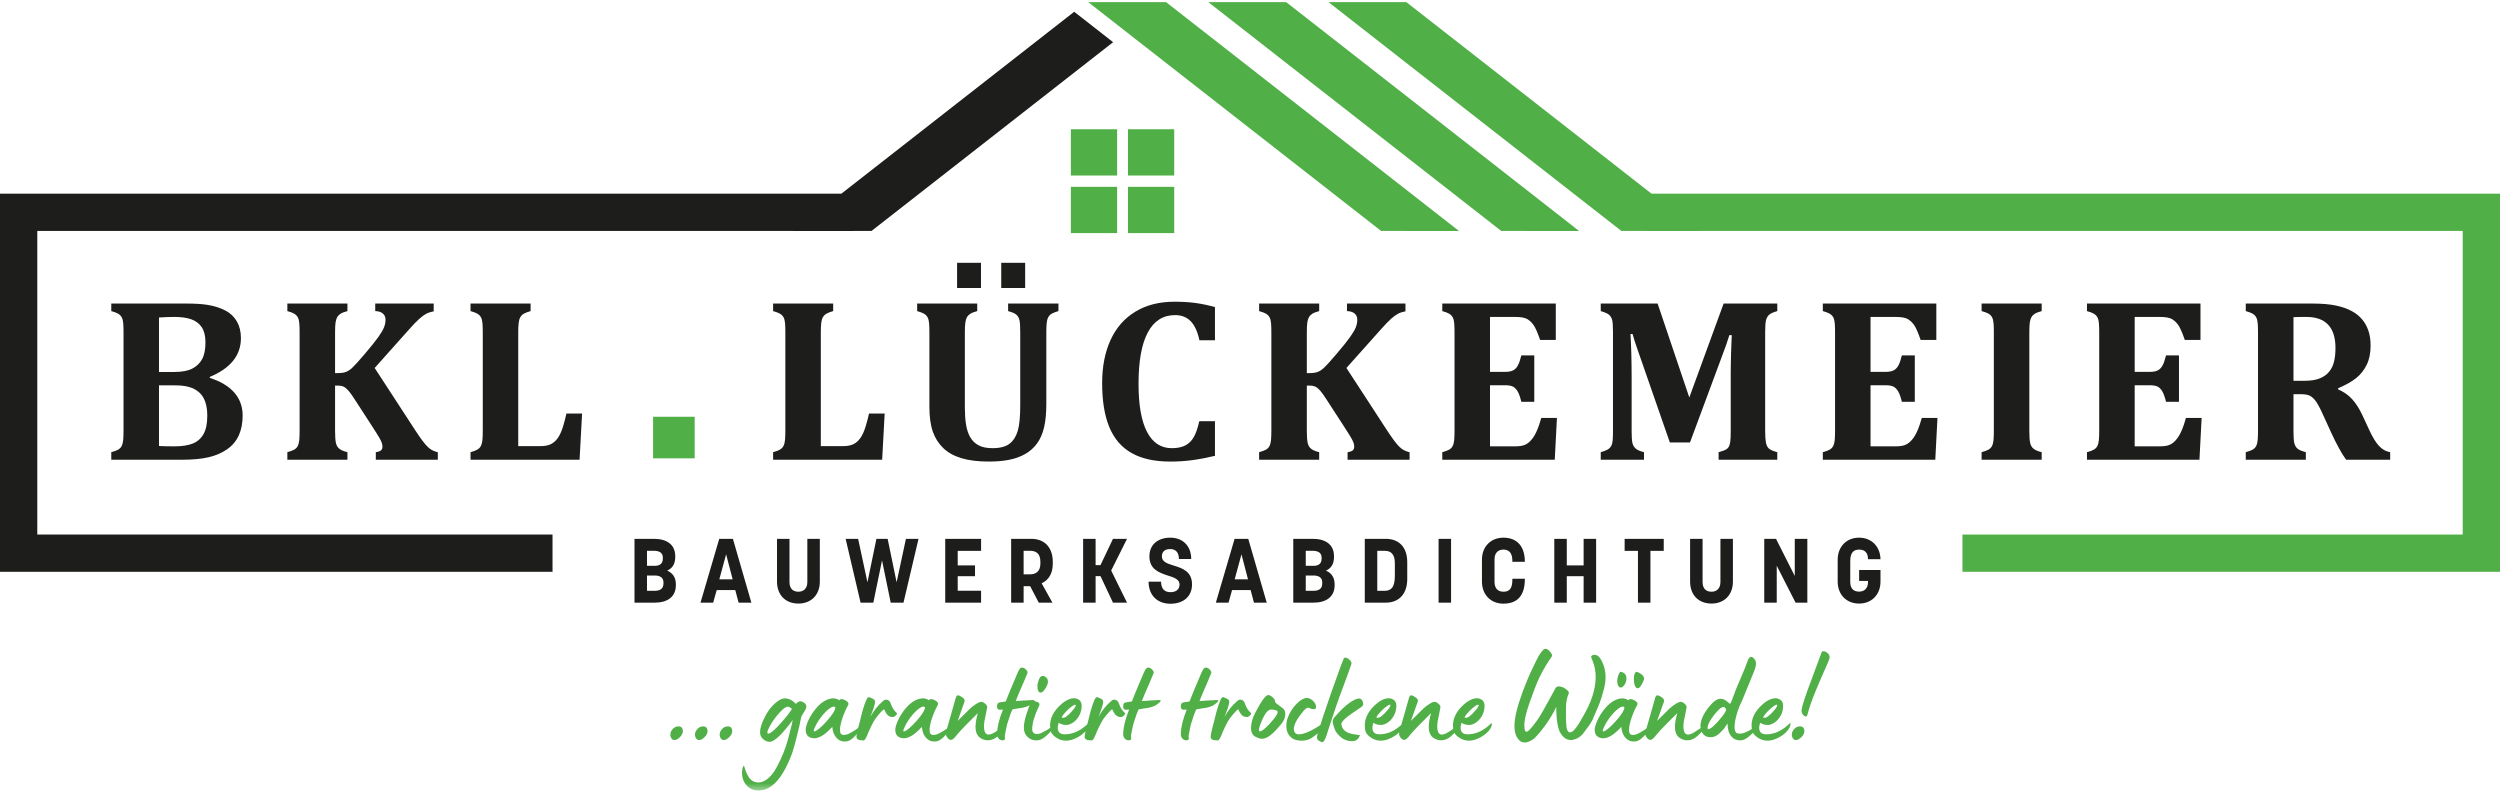
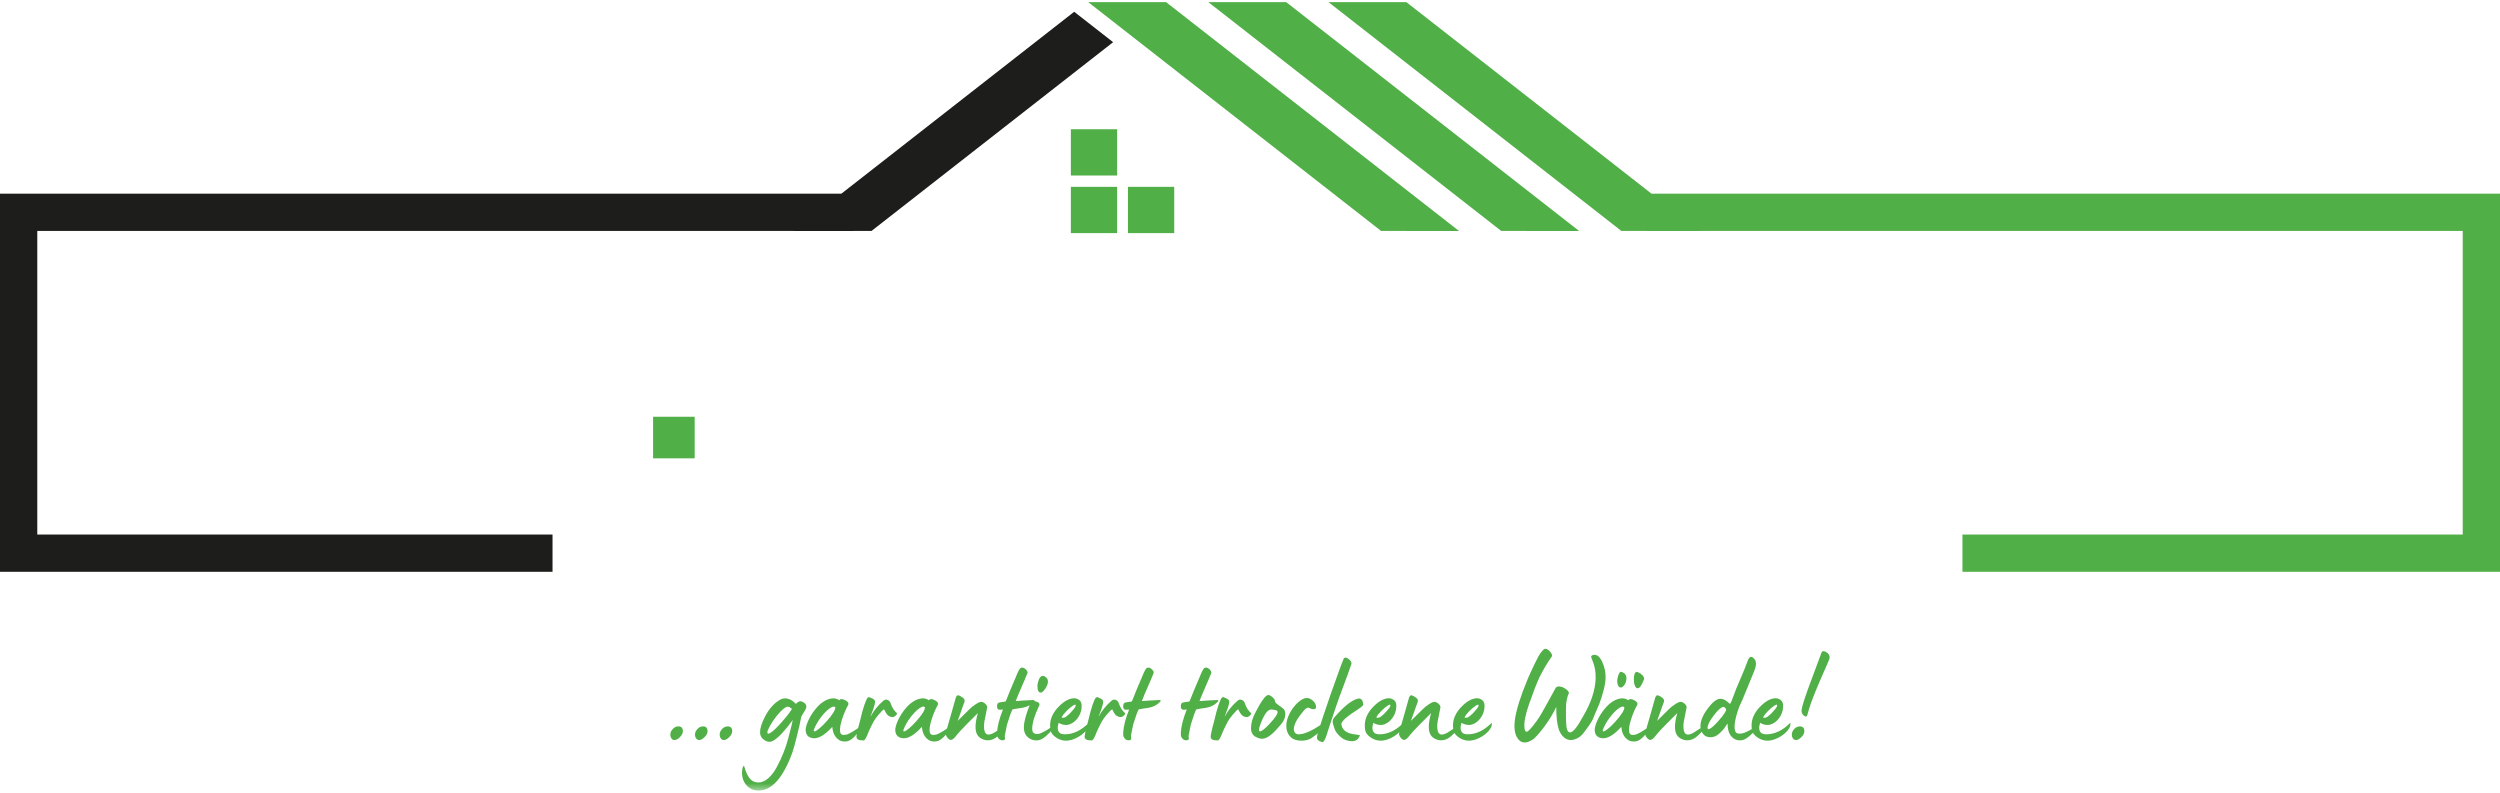
<svg xmlns="http://www.w3.org/2000/svg" width="375" height="119" viewBox="0 0 375 119" fill="none">
  <mask id="mask0_179_971" style="mask-type:luminance" maskUnits="userSpaceOnUse" x="0" y="0" width="375" height="119">
    <path d="M374.999 0.321H0V118.581H374.999V0.321Z" fill="white" />
  </mask>
  <g mask="url(#mask0_179_971)">
    <path d="M270.212 110.566C270.506 110.273 270.652 109.978 270.652 109.684C270.652 109.199 270.429 108.956 269.981 108.956C269.662 108.956 269.381 109.087 269.138 109.348C268.895 109.611 268.774 109.883 268.774 110.164C268.774 110.406 268.832 110.608 268.946 110.768C269.062 110.927 269.215 111.007 269.406 111.007C269.649 111.007 269.918 110.86 270.212 110.566ZM272.378 103.568C273.069 101.932 273.554 100.807 273.836 100.194C274.245 99.299 274.449 98.774 274.449 98.621C274.449 98.353 274.34 98.129 274.123 97.951C273.906 97.772 273.701 97.682 273.51 97.682C273.369 97.682 273.28 97.739 273.241 97.854C273.125 98.2 272.634 99.522 271.765 101.823C270.806 104.367 270.294 105.932 270.231 106.52C270.205 106.878 270.339 107.166 270.633 107.384C270.863 107.55 271.017 107.512 271.094 107.268C271.349 106.259 271.777 105.025 272.378 103.568ZM265.179 106.674C265.517 106.329 265.83 106.064 266.118 105.878C266.406 105.693 266.555 105.651 266.569 105.753C266.632 105.869 266.492 106.125 266.147 106.52C265.827 106.904 265.578 107.159 265.399 107.287C265.028 107.645 264.715 107.754 264.46 107.614C264.6 107.333 264.84 107.019 265.179 106.674ZM266.703 110.682C267.266 110.4 267.719 110.061 268.065 109.665L268.141 109.569C268.46 109.173 268.602 108.821 268.563 108.514C268.537 108.463 268.518 108.444 268.505 108.458C267.38 109.582 266.192 110.145 264.939 110.145C264.556 110.145 264.287 110.061 264.133 109.895C263.84 109.588 263.801 109.097 264.019 108.419C264.351 108.636 264.728 108.744 265.15 108.744C265.277 108.744 265.361 108.739 265.399 108.725C265.846 108.623 266.239 108.4 266.578 108.054C266.917 107.71 267.163 107.306 267.317 106.847C267.419 106.539 267.47 106.239 267.47 105.946C267.47 105.779 267.463 105.671 267.451 105.619C267.399 105.3 267.24 105.063 266.971 104.91C266.78 104.795 266.575 104.737 266.357 104.737C265.616 104.737 264.824 105.172 263.98 106.041C263.15 106.91 262.734 107.837 262.734 108.821C262.734 109.205 262.778 109.518 262.868 109.761C262.957 110.004 263.143 110.24 263.424 110.47C263.936 110.892 264.505 111.103 265.13 111.103C265.616 111.103 266.141 110.962 266.703 110.682ZM256.138 109.167C256.138 108.732 256.458 108.1 257.098 107.268C257.723 106.45 258.209 106.041 258.555 106.041C258.618 106.041 258.695 106.092 258.785 106.195C258.874 106.297 258.919 106.38 258.919 106.444C258.919 106.699 258.541 107.256 257.788 108.112C257.046 108.956 256.535 109.378 256.254 109.378C256.177 109.378 256.138 109.307 256.138 109.167ZM262.85 110.01C263.361 109.486 263.622 109.122 263.635 108.917C263.635 108.867 263.591 108.86 263.501 108.898C263.489 108.898 263.405 108.949 263.252 109.051C263.099 109.153 262.894 109.281 262.638 109.435C262.383 109.588 262.146 109.71 261.929 109.799C261.584 109.966 261.258 110.048 260.951 110.048C260.772 110.048 260.638 110.023 260.549 109.972C260.305 109.883 260.184 109.557 260.184 108.994C260.184 108.458 260.331 107.71 260.625 106.75C260.791 106.214 261.04 105.613 261.373 104.949L263.156 100.596C263.45 99.855 263.475 99.305 263.233 98.948C263.028 98.666 262.843 98.525 262.677 98.525C262.459 98.525 262.274 98.755 262.12 99.216C261.89 99.868 261.514 100.794 260.99 101.995C260.798 102.418 260.619 102.839 260.453 103.261L259.763 105.082C259.622 105.415 259.538 105.581 259.513 105.581C259.487 105.581 259.366 105.485 259.149 105.293C258.79 104.974 258.433 104.814 258.076 104.814C257.577 104.814 257.021 105.198 256.407 105.965C255.513 107.051 255.065 108.042 255.065 108.937C255.065 109.218 255.122 109.48 255.238 109.723C255.506 110.298 255.947 110.585 256.561 110.585C257.033 110.585 257.455 110.419 257.826 110.087C258.184 109.767 258.446 109.499 258.612 109.281C258.932 108.821 259.104 108.565 259.129 108.514C259.129 109.371 259.322 110.02 259.705 110.461C260.089 110.901 260.58 111.096 261.181 111.045C261.68 110.994 262.236 110.649 262.85 110.01ZM253.57 110.987C254.03 110.885 254.516 110.559 255.027 110.01L255.142 109.876C255.436 109.518 255.583 109.237 255.583 109.032C255.583 108.969 255.564 108.949 255.525 108.975L254.816 109.397L254.049 109.895C253.716 110.087 253.429 110.183 253.186 110.183C252.738 110.183 252.515 109.767 252.515 108.937C252.515 108.502 252.598 107.946 252.764 107.268C252.918 106.539 252.995 106.143 252.995 106.08C252.995 105.901 252.889 105.722 252.678 105.543C252.468 105.364 252.278 105.274 252.112 105.274C251.908 105.274 251.627 105.395 251.269 105.639C250.924 105.856 250.63 106.086 250.386 106.329L248.566 108.131C248.668 107.85 248.801 107.477 248.968 107.01C249.134 106.543 249.272 106.153 249.38 105.84C249.489 105.527 249.549 105.364 249.563 105.351C249.703 105.019 249.543 104.731 249.084 104.488C248.827 104.322 248.639 104.265 248.517 104.315C248.396 104.367 248.297 104.552 248.22 104.872L247.492 107.441L246.955 109.3C246.84 109.684 246.782 109.94 246.782 110.067C246.782 110.247 246.865 110.445 247.032 110.662C247.211 110.88 247.383 110.987 247.549 110.987C247.78 110.987 248.086 110.726 248.47 110.202C248.764 109.844 249.224 109.346 249.851 108.707L251.595 106.962C251.148 108.521 251.128 109.62 251.538 110.259C251.691 110.503 251.915 110.694 252.208 110.835C252.503 110.975 252.789 111.045 253.072 111.045C253.25 111.045 253.416 111.026 253.57 110.987ZM241.471 107.623C241.931 107.016 242.372 106.562 242.795 106.262C243.216 105.962 243.504 105.907 243.657 106.099C243.657 106.52 243.216 107.224 242.335 108.208C241.529 109.09 240.941 109.588 240.571 109.704C240.494 109.729 240.446 109.72 240.427 109.674C240.407 109.63 240.411 109.557 240.436 109.455C240.666 108.841 241.011 108.23 241.471 107.623ZM246.878 110.106C247.339 109.531 247.574 109.135 247.588 108.917C247.588 108.841 247.543 108.841 247.453 108.917L247.358 108.975C247.306 109.026 247.239 109.083 247.156 109.147C247.073 109.211 246.971 109.281 246.849 109.358C246.728 109.435 246.607 109.515 246.485 109.598C246.363 109.681 246.233 109.761 246.093 109.837C245.951 109.915 245.817 109.985 245.689 110.048C245.561 110.113 245.434 110.161 245.306 110.192C245.178 110.224 245.069 110.24 244.98 110.24C244.762 110.253 244.603 110.199 244.501 110.078C244.399 109.955 244.348 109.774 244.348 109.531C244.348 109.045 244.475 108.432 244.731 107.691C244.961 107 245.242 106.355 245.575 105.753C245.702 105.485 245.561 105.249 245.152 105.044C244.718 104.802 244.418 104.802 244.252 105.044C243.906 104.802 243.529 104.709 243.12 104.766C242.711 104.824 242.321 104.968 241.951 105.198C241.58 105.428 241.241 105.716 240.934 106.06C240.538 106.495 240.197 106.968 239.909 107.479C239.621 107.991 239.414 108.479 239.286 108.946C239.158 109.413 239.18 109.815 239.353 110.154C239.525 110.492 239.861 110.687 240.36 110.738C241.152 110.803 242.098 110.234 243.197 109.032C243.248 109.748 243.468 110.308 243.858 110.71C244.248 111.112 244.724 111.282 245.287 111.218C245.786 111.166 246.316 110.796 246.878 110.106ZM246.591 101.938C246.603 101.913 246.609 101.855 246.609 101.765C246.609 101.586 246.511 101.407 246.312 101.228C246.114 101.05 245.939 100.935 245.786 100.884C245.67 100.819 245.568 100.782 245.479 100.768C245.21 100.871 245.076 101.235 245.076 101.862C245.076 102.232 245.127 102.555 245.229 102.83C245.331 103.105 245.472 103.241 245.651 103.241C245.945 103.241 246.258 102.808 246.591 101.938ZM243.686 102.695C243.871 102.408 243.964 102.098 243.964 101.765C243.964 101.203 243.676 100.871 243.102 100.768C243.049 100.756 242.983 100.819 242.9 100.961C242.817 101.101 242.743 101.289 242.679 101.526C242.615 101.763 242.584 101.983 242.584 102.188C242.584 102.494 242.66 102.762 242.814 102.992C242.903 103.082 242.998 103.127 243.102 103.127C243.305 103.127 243.5 102.983 243.686 102.695ZM230.083 110.815C230.568 110.368 231.156 109.671 231.847 108.725C232.486 107.831 233.016 106.936 233.438 106.041C233.438 107.524 233.565 108.649 233.822 109.416C233.987 109.889 234.231 110.273 234.55 110.566C234.869 110.86 235.233 111.007 235.642 111.007C235.77 111.007 235.905 110.987 236.046 110.95C236.697 110.784 237.222 110.413 237.617 109.837C238.27 108.994 238.691 108.368 238.883 107.959L239.88 105.619C240.097 105.07 240.308 104.412 240.513 103.645C240.73 102.839 240.839 102.149 240.839 101.574C240.839 100.782 240.679 100.04 240.36 99.35C240.002 98.532 239.574 98.161 239.075 98.237C238.807 98.276 238.672 98.372 238.672 98.525C238.672 98.576 238.742 98.774 238.883 99.12C239.228 99.938 239.381 100.826 239.344 101.784C239.292 103.51 238.672 105.39 237.483 107.422C237.036 108.253 236.646 108.869 236.314 109.272C235.981 109.674 235.712 109.869 235.509 109.857C235.317 109.857 235.176 109.736 235.087 109.492C234.998 109.25 234.952 109.02 234.952 108.802C234.914 108.38 234.895 107.959 234.895 107.537V106.464C234.895 106.412 234.898 106.265 234.905 106.022C234.91 105.779 234.914 105.632 234.914 105.581C234.965 105.223 235.01 104.961 235.049 104.795C235.125 104.488 235.214 104.226 235.317 104.009C235.381 103.856 235.266 103.664 234.972 103.434C234.665 103.191 234.364 103.044 234.071 102.992C233.764 102.916 233.527 102.973 233.361 103.166L232.268 105.16C231.527 106.501 231.099 107.256 230.984 107.422C230.754 107.818 230.396 108.316 229.91 108.917C229.45 109.48 229.156 109.761 229.028 109.761C228.785 109.761 228.663 109.518 228.663 109.032C228.6 108.253 228.842 107.083 229.392 105.523C229.993 103.798 230.504 102.481 230.926 101.574C231.489 100.449 232.108 99.408 232.786 98.449C232.863 98.308 232.779 98.084 232.537 97.777C232.281 97.471 232.038 97.317 231.808 97.317C231.705 97.317 231.623 97.349 231.559 97.414C231.226 97.72 230.913 98.161 230.619 98.737L230.217 99.541L229.89 100.231C229.405 101.216 228.907 102.399 228.395 103.778C227.577 106.002 227.168 107.703 227.168 108.879C227.168 109.876 227.424 110.611 227.935 111.084C228.14 111.275 228.395 111.371 228.702 111.371C229.111 111.371 229.571 111.186 230.083 110.815ZM220.391 106.674C220.729 106.329 221.042 106.064 221.33 105.878C221.618 105.693 221.768 105.651 221.781 105.753C221.844 105.869 221.704 106.125 221.359 106.52C221.039 106.904 220.79 107.159 220.611 107.287C220.24 107.645 219.927 107.754 219.672 107.614C219.812 107.333 220.052 107.019 220.391 106.674ZM221.915 110.682C222.478 110.4 222.931 110.061 223.277 109.665L223.353 109.569C223.673 109.173 223.814 108.821 223.775 108.514C223.749 108.463 223.73 108.444 223.717 108.458C222.592 109.582 221.404 110.145 220.151 110.145C219.768 110.145 219.499 110.061 219.346 109.895C219.052 109.588 219.013 109.097 219.231 108.419C219.563 108.636 219.94 108.744 220.362 108.744C220.489 108.744 220.573 108.739 220.611 108.725C221.058 108.623 221.451 108.4 221.79 108.054C222.129 107.71 222.375 107.306 222.529 106.847C222.631 106.539 222.682 106.239 222.682 105.946C222.682 105.779 222.676 105.671 222.663 105.619C222.611 105.3 222.452 105.063 222.183 104.91C221.992 104.795 221.787 104.737 221.57 104.737C220.828 104.737 220.036 105.172 219.192 106.041C218.362 106.91 217.946 107.837 217.946 108.821C217.946 109.205 217.991 109.518 218.081 109.761C218.17 110.004 218.355 110.24 218.636 110.47C219.148 110.892 219.717 111.103 220.343 111.103C220.828 111.103 221.353 110.962 221.915 110.682ZM216.642 110.987C217.103 110.885 217.588 110.559 218.1 110.01L218.215 109.876C218.509 109.518 218.655 109.237 218.655 109.032C218.655 108.969 218.636 108.949 218.599 108.975L217.888 109.397L217.121 109.895C216.789 110.087 216.502 110.183 216.259 110.183C215.812 110.183 215.588 109.767 215.588 108.937C215.588 108.502 215.671 107.946 215.838 107.268C215.991 106.539 216.068 106.143 216.068 106.08C216.068 105.901 215.962 105.722 215.751 105.543C215.54 105.364 215.352 105.274 215.185 105.274C214.981 105.274 214.7 105.395 214.342 105.639C213.997 105.856 213.702 106.086 213.46 106.329L211.638 108.131C211.741 107.85 211.875 107.477 212.041 107.01C212.207 106.543 212.345 106.153 212.454 105.84C212.562 105.527 212.622 105.364 212.635 105.351C212.776 105.019 212.616 104.731 212.156 104.488C211.901 104.322 211.711 104.265 211.59 104.315C211.469 104.367 211.369 104.552 211.293 104.872L210.565 107.441L210.028 109.3C209.912 109.684 209.856 109.94 209.856 110.067C209.856 110.247 209.938 110.445 210.105 110.662C210.283 110.88 210.456 110.987 210.622 110.987C210.853 110.987 211.159 110.726 211.543 110.202C211.836 109.844 212.296 109.346 212.923 108.707L214.667 106.962C214.22 108.521 214.201 109.62 214.611 110.259C214.764 110.503 214.987 110.694 215.281 110.835C215.575 110.975 215.863 111.045 216.144 111.045C216.323 111.045 216.489 111.026 216.642 110.987ZM207.162 106.674C207.5 106.329 207.813 106.064 208.101 105.878C208.389 105.693 208.538 105.651 208.552 105.753C208.615 105.869 208.475 106.125 208.129 106.52C207.81 106.904 207.56 107.159 207.382 107.287C207.011 107.645 206.698 107.754 206.442 107.614C206.583 107.333 206.823 107.019 207.162 106.674ZM208.686 110.682C209.248 110.4 209.702 110.061 210.047 109.665L210.123 109.569C210.444 109.173 210.584 108.821 210.546 108.514C210.52 108.463 210.5 108.444 210.488 108.458C209.363 109.582 208.174 110.145 206.922 110.145C206.539 110.145 206.27 110.061 206.117 109.895C205.822 109.588 205.784 109.097 206.002 108.419C206.333 108.636 206.711 108.744 207.132 108.744C207.26 108.744 207.344 108.739 207.382 108.725C207.829 108.623 208.222 108.4 208.561 108.054C208.899 107.71 209.146 107.306 209.3 106.847C209.401 106.539 209.453 106.239 209.453 105.946C209.453 105.779 209.446 105.671 209.433 105.619C209.382 105.3 209.223 105.063 208.954 104.91C208.763 104.795 208.557 104.737 208.341 104.737C207.599 104.737 206.807 105.172 205.963 106.041C205.132 106.91 204.717 107.837 204.717 108.821C204.717 109.205 204.762 109.518 204.852 109.761C204.941 110.004 205.126 110.24 205.407 110.47C205.919 110.892 206.487 111.103 207.113 111.103C207.599 111.103 208.123 110.962 208.686 110.682ZM203.989 110.278C203.937 110.266 203.848 110.25 203.72 110.231C203.592 110.211 203.439 110.189 203.26 110.164C203.081 110.138 202.947 110.119 202.858 110.106C202.704 110.067 202.505 110.01 202.263 109.934C201.559 109.627 201.208 109.141 201.208 108.476C201.413 108.131 201.719 107.805 202.128 107.498C202.231 107.409 202.435 107.256 202.742 107.038L203.26 106.694C203.323 106.642 203.481 106.536 203.73 106.376C203.979 106.217 204.171 106.076 204.305 105.955C204.439 105.834 204.499 105.722 204.487 105.619C204.423 105.057 204.212 104.776 203.854 104.776C203.637 104.776 203.318 104.891 202.895 105.121C202.282 105.466 201.598 106.041 200.845 106.847L200.231 107.517C200.001 107.747 199.892 108.016 199.904 108.323C199.918 108.451 199.974 108.681 200.078 109.013C200.167 109.295 200.25 109.506 200.327 109.646C200.569 110.055 200.908 110.419 201.343 110.738C201.662 110.956 202.045 111.096 202.493 111.161C202.505 111.161 202.551 111.164 202.627 111.17C202.704 111.177 202.755 111.18 202.781 111.18C203.394 111.18 203.797 110.88 203.989 110.278ZM198.467 111.285C198.53 111.24 198.591 111.166 198.649 111.065C198.707 110.962 198.761 110.857 198.812 110.748C198.863 110.64 198.914 110.508 198.965 110.355C199.016 110.202 199.058 110.071 199.09 109.962C199.121 109.854 199.16 109.729 199.205 109.588C199.249 109.448 199.278 109.358 199.291 109.32C199.56 108.553 199.809 107.805 200.039 107.076L200.441 105.869C200.467 105.741 201.023 104.22 202.11 101.305L202.321 100.712C202.359 100.609 202.419 100.436 202.502 100.194C202.586 99.95 202.653 99.766 202.704 99.638C202.716 99.625 202.723 99.592 202.723 99.541C202.735 99.299 202.576 99.055 202.244 98.813C201.886 98.57 201.649 98.583 201.535 98.851C201.329 99.337 201.094 99.957 200.825 100.712C200.097 102.692 199.323 104.904 198.505 107.345C197.866 109.262 197.547 110.336 197.547 110.566C197.547 110.771 197.601 110.924 197.71 111.026C197.818 111.129 198.013 111.224 198.294 111.314C198.345 111.34 198.403 111.33 198.467 111.285ZM196.741 110.701C197.317 110.304 197.719 109.985 197.949 109.741C198.294 109.332 198.467 108.974 198.467 108.668C198.467 108.617 198.46 108.579 198.447 108.553C198.435 108.528 198.415 108.521 198.39 108.534C196.83 109.608 195.642 110.145 194.824 110.145C194.568 110.145 194.376 110.067 194.249 109.915C194.133 109.761 194.076 109.576 194.076 109.358C194.076 108.821 194.37 108.156 194.958 107.364C195.405 106.764 195.712 106.406 195.878 106.29C196.057 106.188 196.179 106.137 196.243 106.137C196.268 106.137 196.339 106.166 196.453 106.223C196.569 106.281 196.671 106.322 196.76 106.348L197.029 106.386C197.284 106.386 197.412 106.271 197.412 106.041C197.412 105.709 197.246 105.39 196.913 105.082C196.62 104.827 196.32 104.699 196.013 104.699C195.629 104.699 195.182 104.93 194.67 105.39C194.185 105.837 193.776 106.38 193.443 107.019C193.111 107.658 192.945 108.284 192.945 108.898C192.945 109.562 193.162 110.113 193.597 110.547C193.967 110.917 194.504 111.103 195.207 111.103C195.821 111.103 196.332 110.969 196.741 110.701ZM188.842 109.473C188.842 109.295 188.918 109.007 189.072 108.611C189.494 107.46 189.928 106.757 190.375 106.501C190.554 106.399 190.861 106.406 191.296 106.52L191.526 106.578C191.603 106.655 191.641 106.738 191.641 106.827C191.641 107.122 191.264 107.677 190.51 108.495C189.769 109.3 189.264 109.704 188.995 109.704C188.893 109.704 188.842 109.627 188.842 109.473ZM191.584 109.3L192.102 108.707C192.139 108.655 192.209 108.565 192.312 108.438C192.593 108.054 192.746 107.691 192.772 107.345C192.785 107.306 192.792 107.217 192.792 107.076C192.792 106.694 192.657 106.406 192.388 106.214C191.877 105.843 191.584 105.626 191.507 105.562C191.354 105.434 191.277 105.344 191.277 105.293V105.255C191.277 105.179 191.238 105.057 191.161 104.891C191.072 104.751 190.928 104.607 190.731 104.459C190.532 104.312 190.362 104.245 190.222 104.258C189.928 104.284 189.513 104.751 188.976 105.658C188.886 105.811 188.765 106.029 188.612 106.31C188.458 106.591 188.381 106.738 188.381 106.75C187.896 107.62 187.653 108.438 187.653 109.205C187.653 109.946 187.96 110.419 188.574 110.624C188.816 110.752 189.065 110.815 189.321 110.815C189.934 110.815 190.689 110.31 191.584 109.3ZM183.416 109.78C183.595 109.358 183.838 108.86 184.144 108.284C184.31 107.965 184.56 107.614 184.892 107.23C185.237 106.808 185.518 106.527 185.736 106.386C185.927 106.821 186.119 107.124 186.311 107.297C186.503 107.47 186.752 107.556 187.059 107.556C187.148 107.556 187.251 107.514 187.366 107.431C187.481 107.348 187.57 107.256 187.634 107.154C187.698 107.051 187.704 106.987 187.653 106.962C187.244 106.604 186.944 106.137 186.752 105.562C186.663 105.268 186.503 105.076 186.273 104.986C186.043 104.897 185.825 104.942 185.62 105.121C184.802 105.824 184.157 106.629 183.684 107.537C184.093 106.501 184.323 105.792 184.374 105.409C184.4 105.217 184.365 105.07 184.269 104.968C184.174 104.865 183.933 104.737 183.55 104.584C183.447 104.545 183.345 104.584 183.243 104.699C183.154 104.789 183.001 105.134 182.783 105.734C182.566 106.374 182.343 107.198 182.113 108.208L181.92 108.898C181.831 109.218 181.755 109.55 181.69 109.895C181.626 110.215 181.595 110.406 181.595 110.47C181.595 110.675 181.671 110.825 181.825 110.921C181.978 111.017 182.259 111.065 182.668 111.065C182.847 111.065 183.096 110.636 183.416 109.78ZM178.336 110.796L178.297 110.585C178.284 110.445 178.284 110.343 178.297 110.278L178.336 110.125C178.348 110.01 178.386 109.812 178.45 109.531C178.515 109.25 178.571 108.969 178.622 108.688C178.98 107.512 179.256 106.75 179.447 106.406L180.233 106.271L181 106.156C181.026 106.156 181.045 106.15 181.058 106.137C181.646 106.022 182.138 105.773 182.534 105.39C182.828 105.134 182.828 105.006 182.534 105.006C182.406 105.006 182.148 105.019 181.757 105.044C181.367 105.07 181.122 105.082 181.02 105.082C180.955 105.082 180.783 105.095 180.502 105.121C180.221 105.146 180.029 105.16 179.926 105.16C180.259 104.315 180.509 103.715 180.674 103.357C180.866 102.922 181.051 102.494 181.23 102.072C181.409 101.651 181.53 101.356 181.595 101.191L181.69 100.961C181.741 100.833 181.671 100.66 181.48 100.443C181.288 100.238 181.083 100.136 180.866 100.136C180.853 100.136 180.795 100.149 180.693 100.175C180.528 100.25 180.278 100.712 179.946 101.554L179.083 103.587L178.431 105.217C178.29 105.242 178.131 105.268 177.952 105.293C177.772 105.319 177.632 105.342 177.53 105.36C177.428 105.379 177.351 105.409 177.3 105.447C177.185 105.523 177.127 105.709 177.127 106.002C177.127 106.31 177.268 106.464 177.549 106.464L177.76 106.444C177.901 106.431 177.983 106.431 178.009 106.444C177.472 107.786 177.179 108.93 177.127 109.876C177.102 110.221 177.134 110.451 177.223 110.566C177.364 110.86 177.581 111.02 177.875 111.045C178.143 111.071 178.297 110.987 178.336 110.796ZM169.688 110.796L169.65 110.585C169.637 110.445 169.637 110.343 169.65 110.278L169.688 110.125C169.701 110.01 169.739 109.812 169.804 109.531C169.867 109.25 169.925 108.969 169.976 108.688C170.334 107.512 170.609 106.75 170.801 106.406L171.587 106.271L172.354 106.156C172.379 106.156 172.398 106.15 172.411 106.137C172.999 106.022 173.492 105.773 173.887 105.39C174.182 105.134 174.182 105.006 173.887 105.006C173.76 105.006 173.501 105.019 173.111 105.044C172.721 105.07 172.475 105.082 172.372 105.082C172.309 105.082 172.136 105.095 171.856 105.121C171.574 105.146 171.382 105.16 171.28 105.16C171.612 104.315 171.861 103.715 172.028 103.357C172.219 102.922 172.405 102.494 172.584 102.072C172.763 101.651 172.884 101.356 172.948 101.191L173.044 100.961C173.095 100.833 173.025 100.66 172.833 100.443C172.641 100.238 172.437 100.136 172.219 100.136C172.207 100.136 172.149 100.149 172.047 100.175C171.881 100.25 171.631 100.712 171.299 101.554L170.436 103.587L169.785 105.217C169.644 105.242 169.484 105.268 169.305 105.293C169.126 105.319 168.986 105.342 168.883 105.36C168.781 105.379 168.704 105.409 168.653 105.447C168.538 105.523 168.481 105.709 168.481 106.002C168.481 106.31 168.621 106.464 168.902 106.464L169.114 106.444C169.254 106.431 169.337 106.431 169.363 106.444C168.826 107.786 168.531 108.93 168.481 109.876C168.454 110.221 168.487 110.451 168.577 110.566C168.717 110.86 168.935 111.02 169.228 111.045C169.497 111.071 169.65 110.987 169.688 110.796ZM164.512 109.78C164.691 109.358 164.934 108.86 165.241 108.284C165.407 107.965 165.656 107.614 165.988 107.23C166.334 106.808 166.615 106.527 166.832 106.386C167.024 106.821 167.215 107.124 167.407 107.297C167.599 107.47 167.849 107.556 168.155 107.556C168.244 107.556 168.347 107.514 168.462 107.431C168.577 107.348 168.667 107.256 168.73 107.154C168.794 107.051 168.8 106.987 168.749 106.962C168.34 106.604 168.04 106.137 167.849 105.562C167.759 105.268 167.599 105.076 167.368 104.986C167.138 104.897 166.922 104.942 166.717 105.121C165.899 105.824 165.253 106.629 164.781 107.537C165.19 106.501 165.42 105.792 165.471 105.409C165.497 105.217 165.462 105.07 165.365 104.968C165.269 104.865 165.03 104.737 164.646 104.584C164.544 104.545 164.442 104.584 164.34 104.699C164.25 104.789 164.096 105.134 163.879 105.734C163.662 106.374 163.438 107.198 163.208 108.208L163.017 108.898C162.927 109.218 162.85 109.55 162.787 109.895C162.722 110.215 162.69 110.406 162.69 110.47C162.69 110.675 162.767 110.825 162.92 110.921C163.074 111.017 163.355 111.065 163.764 111.065C163.943 111.065 164.193 110.636 164.512 109.78ZM159.959 106.674C160.297 106.329 160.61 106.064 160.898 105.878C161.186 105.693 161.335 105.651 161.349 105.753C161.412 105.869 161.272 106.125 160.927 106.52C160.607 106.904 160.358 107.159 160.179 107.287C159.808 107.645 159.495 107.754 159.24 107.614C159.38 107.333 159.62 107.019 159.959 106.674ZM161.483 110.682C162.045 110.4 162.499 110.061 162.845 109.665L162.921 109.569C163.24 109.173 163.381 108.821 163.343 108.514C163.317 108.463 163.298 108.444 163.285 108.458C162.16 109.582 160.972 110.145 159.719 110.145C159.336 110.145 159.067 110.061 158.913 109.895C158.62 109.588 158.581 109.097 158.799 108.419C159.131 108.636 159.508 108.744 159.93 108.744C160.057 108.744 160.14 108.739 160.179 108.725C160.626 108.623 161.019 108.4 161.358 108.054C161.697 107.71 161.943 107.306 162.097 106.847C162.199 106.539 162.25 106.239 162.25 105.946C162.25 105.779 162.243 105.671 162.231 105.619C162.179 105.3 162.02 105.063 161.751 104.91C161.56 104.795 161.355 104.737 161.137 104.737C160.396 104.737 159.604 105.172 158.76 106.041C157.93 106.91 157.514 107.837 157.514 108.821C157.514 109.205 157.558 109.518 157.648 109.761C157.737 110.004 157.923 110.24 158.204 110.47C158.715 110.892 159.284 111.103 159.91 111.103C160.396 111.103 160.921 110.962 161.483 110.682ZM157.323 110.01C157.833 109.486 158.095 109.122 158.108 108.917C158.108 108.867 158.063 108.86 157.974 108.898L157.514 109.186C157.233 109.39 156.977 109.55 156.747 109.665C155.98 110.125 155.43 110.227 155.099 109.972C154.919 109.869 154.83 109.659 154.83 109.339C154.83 108.47 155.175 107.313 155.865 105.869C156.031 105.549 155.839 105.325 155.29 105.198C155.099 105.109 154.941 105.102 154.82 105.179C154.698 105.255 154.581 105.441 154.465 105.734C154.069 106.731 153.807 107.563 153.679 108.227C153.475 109.224 153.589 109.959 154.025 110.432C154.472 110.905 155.015 111.11 155.654 111.045C156.152 111.007 156.709 110.662 157.323 110.01ZM156.805 103.28C157.06 102.871 157.188 102.539 157.188 102.283C157.188 102.015 157.13 101.823 157.016 101.709C156.798 101.491 156.6 101.382 156.421 101.382C156.178 101.382 155.98 101.567 155.827 101.938C155.686 102.321 155.615 102.648 155.615 102.916C155.615 103.248 155.654 103.485 155.731 103.625C155.833 103.805 155.948 103.894 156.076 103.894C156.306 103.894 156.549 103.689 156.805 103.28ZM150.765 110.796L150.727 110.585C150.714 110.445 150.714 110.343 150.727 110.278L150.765 110.125C150.778 110.01 150.816 109.812 150.88 109.531C150.944 109.25 151.002 108.969 151.053 108.688C151.411 107.512 151.685 106.75 151.877 106.406L152.663 106.271L153.43 106.156C153.456 106.156 153.475 106.15 153.488 106.137C154.076 106.022 154.567 105.773 154.964 105.39C155.258 105.134 155.258 105.006 154.964 105.006C154.836 105.006 154.578 105.019 154.188 105.044C153.798 105.07 153.551 105.082 153.449 105.082C153.386 105.082 153.212 105.095 152.932 105.121C152.65 105.146 152.459 105.16 152.357 105.16C152.689 104.315 152.938 103.715 153.105 103.357C153.296 102.922 153.481 102.494 153.66 102.072C153.839 101.651 153.96 101.356 154.025 101.191L154.12 100.961C154.172 100.833 154.101 100.66 153.909 100.443C153.718 100.238 153.514 100.136 153.296 100.136C153.283 100.136 153.226 100.149 153.123 100.175C152.957 100.25 152.708 100.712 152.375 101.554L151.513 103.587L150.861 105.217C150.72 105.242 150.56 105.268 150.381 105.293C150.202 105.319 150.062 105.342 149.96 105.36C149.858 105.379 149.781 105.409 149.73 105.447C149.614 105.523 149.558 105.709 149.558 106.002C149.558 106.31 149.698 106.464 149.979 106.464L150.19 106.444C150.33 106.431 150.414 106.431 150.439 106.444C149.902 107.786 149.608 108.93 149.558 109.876C149.531 110.221 149.563 110.451 149.653 110.566C149.793 110.86 150.011 111.02 150.305 111.045C150.574 111.071 150.727 110.987 150.765 110.796ZM148.656 110.987C149.116 110.885 149.602 110.559 150.113 110.01L150.228 109.876C150.522 109.518 150.669 109.237 150.669 109.032C150.669 108.969 150.65 108.949 150.612 108.975L149.902 109.397L149.135 109.895C148.803 110.087 148.515 110.183 148.273 110.183C147.825 110.183 147.602 109.767 147.602 108.937C147.602 108.502 147.685 107.946 147.851 107.268C148.004 106.539 148.081 106.143 148.081 106.08C148.081 105.901 147.976 105.722 147.764 105.543C147.553 105.364 147.365 105.274 147.199 105.274C146.995 105.274 146.713 105.395 146.356 105.639C146.01 105.856 145.716 106.086 145.473 106.329L143.652 108.131C143.754 107.85 143.888 107.477 144.055 107.01C144.22 106.543 144.358 106.153 144.467 105.84C144.575 105.527 144.636 105.364 144.649 105.351C144.789 105.019 144.629 104.731 144.169 104.488C143.914 104.322 143.725 104.265 143.604 104.315C143.482 104.367 143.383 104.552 143.307 104.872L142.579 107.441L142.042 109.3C141.926 109.684 141.868 109.94 141.868 110.067C141.868 110.247 141.952 110.445 142.118 110.662C142.296 110.88 142.47 110.987 142.635 110.987C142.865 110.987 143.172 110.726 143.556 110.202C143.85 109.844 144.31 109.346 144.936 108.707L146.681 106.962C146.233 108.521 146.214 109.62 146.623 110.259C146.777 110.503 147 110.694 147.295 110.835C147.588 110.975 147.876 111.045 148.157 111.045C148.336 111.045 148.503 111.026 148.656 110.987ZM136.558 107.623C137.018 107.016 137.459 106.562 137.88 106.262C138.303 105.962 138.591 105.907 138.744 106.099C138.744 106.52 138.303 107.224 137.42 108.208C136.615 109.09 136.028 109.588 135.656 109.704C135.58 109.729 135.532 109.72 135.512 109.674C135.493 109.63 135.496 109.557 135.523 109.455C135.753 108.841 136.098 108.23 136.558 107.623ZM141.965 110.106C142.425 109.531 142.661 109.135 142.674 108.917C142.674 108.841 142.629 108.841 142.54 108.917L142.444 108.975C142.393 109.026 142.326 109.083 142.243 109.147C142.159 109.211 142.057 109.281 141.936 109.358C141.815 109.435 141.693 109.515 141.571 109.598C141.45 109.681 141.319 109.761 141.178 109.837C141.038 109.915 140.904 109.985 140.776 110.048C140.648 110.113 140.52 110.161 140.392 110.192C140.265 110.224 140.156 110.24 140.067 110.24C139.849 110.253 139.689 110.199 139.588 110.078C139.484 109.955 139.434 109.774 139.434 109.531C139.434 109.045 139.561 108.432 139.818 107.691C140.048 107 140.328 106.355 140.661 105.753C140.788 105.485 140.648 105.249 140.239 105.044C139.804 104.802 139.504 104.802 139.338 105.044C138.993 104.802 138.615 104.709 138.207 104.766C137.797 104.824 137.408 104.968 137.037 105.198C136.667 105.428 136.328 105.716 136.021 106.06C135.624 106.495 135.282 106.968 134.995 107.479C134.708 107.991 134.499 108.479 134.372 108.946C134.245 109.413 134.266 109.815 134.439 110.154C134.612 110.492 134.947 110.687 135.446 110.738C136.238 110.803 137.184 110.234 138.284 109.032C138.334 109.748 138.555 110.308 138.945 110.71C139.335 111.112 139.811 111.282 140.373 111.218C140.871 111.166 141.402 110.796 141.965 110.106ZM130.289 109.78C130.468 109.358 130.71 108.86 131.017 108.284C131.184 107.965 131.433 107.614 131.765 107.23C132.11 106.808 132.391 106.527 132.608 106.386C132.801 106.821 132.992 107.124 133.184 107.297C133.375 107.47 133.624 107.556 133.931 107.556C134.021 107.556 134.123 107.514 134.238 107.431C134.353 107.348 134.442 107.256 134.507 107.154C134.57 107.051 134.577 106.987 134.526 106.962C134.117 106.604 133.817 106.137 133.624 105.562C133.535 105.268 133.375 105.076 133.145 104.986C132.915 104.897 132.698 104.942 132.494 105.121C131.675 105.824 131.03 106.629 130.557 107.537C130.966 106.501 131.196 105.792 131.247 105.409C131.273 105.217 131.238 105.07 131.142 104.968C131.046 104.865 130.807 104.737 130.423 104.584C130.32 104.545 130.218 104.584 130.116 104.699C130.027 104.789 129.873 105.134 129.656 105.734C129.439 106.374 129.215 107.198 128.985 108.208L128.793 108.898C128.704 109.218 128.627 109.55 128.563 109.895C128.499 110.215 128.467 110.406 128.467 110.47C128.467 110.675 128.544 110.825 128.697 110.921C128.851 111.017 129.132 111.065 129.541 111.065C129.72 111.065 129.969 110.636 130.289 109.78ZM123.117 107.623C123.578 107.016 124.019 106.562 124.441 106.262C124.862 105.962 125.15 105.907 125.304 106.099C125.304 106.52 124.862 107.224 123.981 108.208C123.175 109.09 122.587 109.588 122.217 109.704C122.14 109.729 122.092 109.72 122.073 109.674C122.053 109.63 122.057 109.557 122.083 109.455C122.313 108.841 122.657 108.23 123.117 107.623ZM128.525 110.106C128.985 109.531 129.221 109.135 129.234 108.917C129.234 108.841 129.189 108.841 129.1 108.917L129.004 108.975C128.953 109.026 128.886 109.083 128.802 109.147C128.72 109.211 128.618 109.281 128.495 109.358C128.374 109.435 128.253 109.515 128.132 109.598C128.01 109.681 127.879 109.761 127.739 109.837C127.598 109.915 127.463 109.985 127.336 110.048C127.208 110.113 127.08 110.161 126.952 110.192C126.824 110.224 126.715 110.24 126.626 110.24C126.409 110.253 126.25 110.199 126.147 110.078C126.045 109.955 125.994 109.774 125.994 109.531C125.994 109.045 126.122 108.432 126.377 107.691C126.607 107 126.889 106.355 127.221 105.753C127.349 105.485 127.208 105.249 126.799 105.044C126.364 104.802 126.064 104.802 125.898 105.044C125.553 104.802 125.176 104.709 124.767 104.766C124.358 104.824 123.968 104.968 123.598 105.198C123.226 105.428 122.887 105.716 122.581 106.06C122.185 106.495 121.843 106.968 121.555 107.479C121.267 107.991 121.06 108.479 120.932 108.946C120.804 109.413 120.826 109.815 120.999 110.154C121.172 110.492 121.507 110.687 122.006 110.738C122.798 110.803 123.744 110.234 124.844 109.032C124.895 109.748 125.115 110.308 125.504 110.71C125.895 111.112 126.371 111.282 126.933 111.218C127.432 111.166 127.962 110.796 128.525 110.106ZM115.104 109.857C115.104 109.69 115.211 109.409 115.429 109.013C115.595 108.681 115.794 108.355 116.024 108.035L116.503 107.384C117.258 106.464 117.819 106.002 118.19 106.002C118.318 106.002 118.523 106.111 118.804 106.329C118.471 106.878 117.864 107.645 116.982 108.63C116.113 109.576 115.532 110.048 115.238 110.048C115.148 110.048 115.104 109.985 115.104 109.857ZM118.88 112.809C119.022 112.4 119.226 111.659 119.494 110.585C119.801 109.384 120.031 108.368 120.184 107.537C120.223 107.435 120.357 107.198 120.587 106.827C120.83 106.469 120.951 106.188 120.951 105.983C120.951 105.779 120.856 105.6 120.663 105.447C120.587 105.383 120.472 105.319 120.319 105.255C120.165 105.191 120.063 105.165 120.012 105.179C119.807 105.23 119.596 105.364 119.379 105.581C118.868 105.032 118.318 104.756 117.73 104.756C117.462 104.756 117.174 104.852 116.867 105.044C115.998 105.594 115.283 106.431 114.72 107.556C114.247 108.489 114.011 109.237 114.011 109.799C114.011 110.029 114.036 110.202 114.088 110.317C114.164 110.559 114.339 110.78 114.615 110.978C114.89 111.177 115.161 111.275 115.429 111.275C115.838 111.275 116.401 110.912 117.116 110.183C117.819 109.429 118.414 108.7 118.899 107.996C118.823 108.47 118.766 108.751 118.727 108.841C118.638 109.135 118.541 109.511 118.439 109.972C118.363 110.304 118.299 110.554 118.248 110.719C117.864 112.177 117.302 113.596 116.561 114.976C116.177 115.717 115.739 116.302 115.247 116.73C114.755 117.159 114.26 117.373 113.761 117.373C113.237 117.373 112.812 117.181 112.487 116.797C112.161 116.414 111.882 115.82 111.652 115.014C111.614 114.861 111.563 114.835 111.499 114.938C111.371 115.142 111.307 115.474 111.307 115.935C111.307 116.688 111.541 117.318 112.007 117.824C112.474 118.328 113.065 118.581 113.781 118.581C115.787 118.581 117.488 116.657 118.88 112.809ZM109.389 110.566C109.684 110.273 109.831 109.978 109.831 109.684C109.831 109.199 109.607 108.956 109.159 108.956C108.84 108.956 108.559 109.087 108.316 109.348C108.073 109.611 107.952 109.883 107.952 110.164C107.952 110.406 108.009 110.608 108.124 110.768C108.239 110.927 108.392 111.007 108.585 111.007C108.827 111.007 109.096 110.86 109.389 110.566ZM105.689 110.566C105.984 110.273 106.13 109.978 106.13 109.684C106.13 109.199 105.907 108.956 105.459 108.956C105.14 108.956 104.859 109.087 104.615 109.348C104.373 109.611 104.251 109.883 104.251 110.164C104.251 110.406 104.309 110.608 104.424 110.768C104.539 110.927 104.692 111.007 104.884 111.007C105.127 111.007 105.396 110.86 105.689 110.566ZM101.989 110.566C102.283 110.273 102.43 109.978 102.43 109.684C102.43 109.199 102.206 108.956 101.759 108.956C101.439 108.956 101.158 109.087 100.915 109.348C100.672 109.611 100.551 109.883 100.551 110.164C100.551 110.406 100.609 110.608 100.723 110.768C100.839 110.927 100.992 111.007 101.184 111.007C101.427 111.007 101.695 110.86 101.989 110.566Z" fill="#50AF47" />
  </g>
  <path d="M126.206 29.051H0V85.769H82.879V80.177H5.593V34.643H119.048L119.036 34.652L130.727 34.643L166.969 6.327L161.129 1.766L126.206 29.051Z" fill="#1D1D1B" />
  <path d="M199.277 0.322L243.207 34.642L254.898 34.652L254.886 34.642L369.407 34.645V80.178H294.368V85.771H375V29.052L247.728 29.051L210.955 0.322H199.277Z" fill="#50AF47" />
  <path d="M181.252 0.322L225.183 34.642L236.873 34.652L192.931 0.322H181.252Z" fill="#50AF47" />
  <path d="M163.234 0.322L207.165 34.642L218.855 34.652L174.913 0.322H163.234Z" fill="#50AF47" />
  <path d="M104.201 62.513H97.964V68.75H104.201V62.513Z" fill="#50AF47" />
  <mask id="mask1_179_971" style="mask-type:luminance" maskUnits="userSpaceOnUse" x="0" y="0" width="375" height="119">
-     <path d="M374.999 0.321H0V118.581H374.999V0.321Z" fill="white" />
-   </mask>
+     </mask>
  <g mask="url(#mask1_179_971)">
    <path d="M23.849 66.901C24.524 66.935 25.302 66.952 26.184 66.952C27.27 66.952 28.166 66.818 28.87 66.549C29.574 66.28 30.12 65.811 30.509 65.142C30.898 64.472 31.092 63.554 31.092 62.386C31.092 61.563 30.989 60.856 30.784 60.267C30.577 59.678 30.269 59.203 29.857 58.843C29.445 58.482 28.953 58.219 28.381 58.053C27.809 57.887 27.093 57.804 26.235 57.804H23.849V66.901ZM26.132 55.796C27.277 55.796 28.175 55.63 28.827 55.298C29.479 54.966 29.974 54.495 30.311 53.882C30.649 53.27 30.818 52.427 30.818 51.35C30.818 50.401 30.635 49.649 30.269 49.094C29.902 48.539 29.381 48.141 28.706 47.901C28.031 47.66 27.191 47.54 26.184 47.54C25.382 47.54 24.605 47.57 23.849 47.626V55.796H26.132ZM31.47 56.688C33.072 57.192 34.294 57.921 35.134 58.877C35.975 59.833 36.397 60.98 36.397 62.318C36.397 63.462 36.204 64.458 35.821 65.305C35.437 66.151 34.854 66.847 34.07 67.389C33.286 67.934 32.366 68.332 31.307 68.582C30.249 68.834 28.901 68.96 27.265 68.96H16.692V67.828C17.115 67.713 17.45 67.59 17.697 67.459C17.942 67.327 18.125 67.144 18.246 66.909C18.366 66.675 18.443 66.377 18.477 66.017C18.512 65.656 18.529 65.201 18.529 64.652V49.857C18.529 49.32 18.515 48.868 18.486 48.501C18.457 48.136 18.383 47.837 18.263 47.609C18.143 47.38 17.959 47.195 17.714 47.051C17.468 46.909 17.127 46.78 16.692 46.665V45.532H27.935C29.216 45.532 30.263 45.595 31.075 45.721C32.151 45.893 33.084 46.19 33.873 46.613C34.582 46.991 35.137 47.529 35.538 48.227C35.938 48.925 36.139 49.755 36.139 50.716C36.139 53.302 34.582 55.241 31.47 56.534V56.688Z" fill="#1D1D1B" />
    <path d="M62.19 64.395C62.635 65.081 63.01 65.627 63.313 66.034C63.616 66.441 63.882 66.758 64.112 66.986C64.341 67.215 64.567 67.389 64.789 67.51C65.013 67.63 65.307 67.742 65.674 67.845V68.96H56.371V67.827C56.76 67.77 57.023 67.676 57.161 67.544C57.298 67.413 57.366 67.238 57.366 67.021C57.366 66.838 57.341 66.658 57.29 66.481C57.238 66.303 57.114 66.042 56.92 65.699C56.725 65.356 56.33 64.727 55.736 63.812L53.11 59.761C52.789 59.269 52.512 58.885 52.277 58.611C52.042 58.336 51.808 58.139 51.574 58.019C51.339 57.898 51.016 57.838 50.604 57.838H50.26V64.652C50.26 65.053 50.272 65.425 50.295 65.768C50.318 66.111 50.364 66.392 50.433 66.609C50.501 66.826 50.601 67.01 50.733 67.159C50.864 67.307 51.044 67.436 51.273 67.544C51.502 67.653 51.783 67.747 52.114 67.827V68.96H43.103V67.827C43.526 67.713 43.862 67.59 44.108 67.459C44.353 67.327 44.537 67.144 44.657 66.909C44.777 66.675 44.854 66.377 44.888 66.017C44.923 65.656 44.94 65.201 44.94 64.652V49.857C44.94 49.319 44.926 48.868 44.898 48.501C44.868 48.136 44.794 47.837 44.674 47.608C44.554 47.38 44.37 47.194 44.125 47.051C43.879 46.908 43.538 46.779 43.103 46.664V45.532H52.114V46.664C51.634 46.79 51.282 46.928 51.059 47.076C50.836 47.226 50.669 47.403 50.562 47.608C50.453 47.815 50.375 48.078 50.33 48.398C50.283 48.719 50.26 49.205 50.26 49.857V55.967H50.621C51.148 55.967 51.565 55.91 51.874 55.796C52.183 55.681 52.501 55.476 52.827 55.178C53.153 54.881 53.782 54.185 54.715 53.092C55.647 52 56.322 51.159 56.74 50.569C57.157 49.98 57.444 49.495 57.598 49.111C57.753 48.727 57.83 48.347 57.83 47.969C57.83 47.569 57.695 47.254 57.427 47.025C57.157 46.797 56.777 46.677 56.285 46.664V45.532H65.055V46.699C64.621 46.779 64.249 46.899 63.94 47.059C63.632 47.22 63.276 47.48 62.876 47.84C62.475 48.201 61.966 48.73 61.349 49.428L56.2 55.195L62.19 64.395Z" fill="#1D1D1B" />
-     <path d="M79.59 45.532V46.664C79.178 46.779 78.851 46.902 78.612 47.034C78.371 47.165 78.185 47.346 78.054 47.574C77.921 47.803 77.836 48.098 77.796 48.459C77.756 48.818 77.736 49.274 77.736 49.823V66.918H81.066C81.73 66.918 82.262 66.815 82.662 66.608C83.062 66.403 83.408 66.086 83.701 65.656C83.993 65.227 84.243 64.666 84.456 63.974C84.667 63.282 84.836 62.633 84.962 62.026H87.313L86.936 68.96H70.579V67.827C71.002 67.713 71.337 67.587 71.583 67.45C71.829 67.313 72.012 67.127 72.132 66.892C72.252 66.658 72.329 66.36 72.364 66C72.399 65.639 72.416 65.184 72.416 64.635V49.857C72.416 49.319 72.4 48.868 72.372 48.501C72.344 48.136 72.27 47.837 72.15 47.608C72.029 47.38 71.846 47.194 71.6 47.051C71.354 46.908 71.013 46.779 70.579 46.664V45.532H79.59Z" fill="#1D1D1B" />
    <path d="M124.977 45.532V46.664C124.565 46.779 124.24 46.902 123.999 47.034C123.759 47.165 123.572 47.346 123.441 47.574C123.309 47.803 123.224 48.098 123.184 48.459C123.143 48.818 123.123 49.274 123.123 49.823V66.918H126.453C127.117 66.918 127.649 66.815 128.05 66.608C128.45 66.403 128.796 66.086 129.088 65.656C129.38 65.227 129.631 64.666 129.843 63.974C130.054 63.282 130.224 62.633 130.349 62.026H132.7L132.324 68.96H115.966V67.827C116.389 67.713 116.725 67.587 116.971 67.45C117.216 67.313 117.4 67.127 117.52 66.892C117.64 66.658 117.717 66.36 117.751 66C117.786 65.639 117.803 65.184 117.803 64.635V49.857C117.803 49.319 117.789 48.868 117.76 48.501C117.731 48.136 117.657 47.837 117.537 47.608C117.417 47.38 117.233 47.194 116.988 47.051C116.742 46.908 116.401 46.779 115.966 46.664V45.532H124.977Z" fill="#1D1D1B" />
    <path d="M153.774 43.198H150.186V39.422H153.774V43.198ZM147.149 43.198H143.561V39.422H147.149V43.198ZM153.036 49.84C153.036 48.982 152.998 48.385 152.925 48.047C152.851 47.709 152.704 47.437 152.487 47.231C152.269 47.025 151.846 46.837 151.217 46.664V45.532H158.768V46.664C158.356 46.78 158.031 46.902 157.79 47.033C157.55 47.165 157.367 47.349 157.241 47.583C157.114 47.817 157.035 48.115 157.001 48.475C156.967 48.836 156.949 49.291 156.949 49.84V60.567C156.949 61.986 156.835 63.173 156.606 64.128C156.377 65.084 156.022 65.888 155.542 66.54C155.061 67.192 154.463 67.719 153.748 68.119C153.033 68.52 152.23 68.806 151.337 68.977C150.445 69.148 149.443 69.235 148.333 69.235C146.709 69.235 145.336 69.066 144.214 68.728C143.093 68.391 142.18 67.882 141.476 67.201C140.773 66.52 140.252 65.694 139.915 64.72C139.577 63.749 139.409 62.495 139.409 60.962V49.857C139.409 49.319 139.394 48.867 139.366 48.501C139.337 48.136 139.263 47.837 139.142 47.608C139.022 47.38 138.838 47.194 138.593 47.05C138.347 46.908 138.006 46.78 137.572 46.664V45.532H146.583V46.664C146.113 46.791 145.767 46.925 145.544 47.069C145.321 47.211 145.152 47.386 145.038 47.591C144.923 47.797 144.843 48.066 144.798 48.398C144.751 48.73 144.729 49.217 144.729 49.857V61.185C144.729 62.089 144.786 62.913 144.901 63.657C145.015 64.4 145.224 65.038 145.527 65.57C145.83 66.103 146.25 66.512 146.789 66.797C147.326 67.084 148.019 67.226 148.865 67.226C150.033 67.226 150.902 66.993 151.474 66.523C152.046 66.054 152.449 65.399 152.684 64.557C152.919 63.717 153.036 62.461 153.036 60.79V49.84Z" fill="#1D1D1B" />
    <path d="M182.245 46.064V51.041H179.911C179.637 49.749 179.201 48.797 178.606 48.184C178.011 47.571 177.233 47.266 176.272 47.266C174.464 47.266 173.097 48.132 172.17 49.865C171.243 51.599 170.78 54.171 170.78 57.581C170.78 60.75 171.202 63.151 172.05 64.781C172.896 66.411 174.137 67.227 175.774 67.227C176.609 67.227 177.29 67.087 177.817 66.806C178.342 66.526 178.764 66.106 179.078 65.545C179.393 64.984 179.664 64.195 179.893 63.176H182.245V68.377C180.986 68.674 179.836 68.891 178.795 69.029C177.753 69.167 176.672 69.235 175.551 69.235C173.171 69.235 171.229 68.806 169.724 67.948C168.22 67.089 167.109 65.794 166.394 64.06C165.679 62.327 165.321 60.133 165.321 57.478C165.321 54.995 165.742 52.835 166.584 50.999C167.424 49.162 168.663 47.746 170.299 46.751C171.935 45.755 173.892 45.257 176.169 45.257C177.324 45.257 178.372 45.321 179.31 45.446C180.248 45.573 181.226 45.778 182.245 46.064Z" fill="#1D1D1B" />
    <path d="M207.953 64.395C208.399 65.081 208.774 65.627 209.077 66.034C209.38 66.441 209.646 66.758 209.876 66.986C210.105 67.215 210.331 67.389 210.553 67.51C210.777 67.63 211.071 67.742 211.438 67.845V68.96H202.135V67.827C202.523 67.77 202.788 67.676 202.925 67.544C203.062 67.413 203.13 67.238 203.13 67.021C203.13 66.838 203.105 66.658 203.054 66.481C203.002 66.303 202.878 66.042 202.684 65.699C202.489 65.356 202.094 64.727 201.5 63.812L198.873 59.761C198.553 59.269 198.276 58.885 198.041 58.611C197.806 58.336 197.571 58.139 197.338 58.019C197.103 57.898 196.78 57.838 196.368 57.838H196.024V64.652C196.024 65.053 196.036 65.425 196.059 65.768C196.082 66.111 196.128 66.392 196.197 66.609C196.265 66.826 196.365 67.01 196.497 67.159C196.628 67.307 196.808 67.436 197.037 67.544C197.266 67.653 197.546 67.747 197.878 67.827V68.96H188.867V67.827C189.291 67.713 189.625 67.59 189.872 67.459C190.117 67.327 190.301 67.144 190.421 66.909C190.541 66.675 190.618 66.377 190.652 66.017C190.687 65.656 190.704 65.201 190.704 64.652V49.857C190.704 49.319 190.689 48.868 190.662 48.501C190.632 48.136 190.558 47.837 190.438 47.608C190.318 47.38 190.134 47.194 189.889 47.051C189.642 46.908 189.302 46.779 188.867 46.664V45.532H197.878V46.664C197.398 46.79 197.046 46.928 196.823 47.076C196.6 47.226 196.433 47.403 196.325 47.608C196.216 47.815 196.139 48.078 196.093 48.398C196.047 48.719 196.024 49.205 196.024 49.857V55.967H196.385C196.911 55.967 197.329 55.91 197.638 55.796C197.947 55.681 198.265 55.476 198.59 55.178C198.917 54.881 199.546 54.185 200.478 53.092C201.411 52 202.086 51.159 202.504 50.569C202.921 49.98 203.208 49.495 203.362 49.111C203.517 48.727 203.594 48.347 203.594 47.969C203.594 47.569 203.459 47.254 203.191 47.025C202.921 46.797 202.54 46.677 202.049 46.664V45.532H210.82V46.699C210.385 46.779 210.013 46.899 209.704 47.059C209.395 47.22 209.04 47.48 208.64 47.84C208.239 48.201 207.73 48.73 207.113 49.428L201.963 55.195L207.953 64.395Z" fill="#1D1D1B" />
    <path d="M233.369 45.532V50.989H231.018C230.64 49.904 230.319 49.168 230.056 48.784C229.793 48.402 229.478 48.098 229.112 47.874C228.745 47.652 228.122 47.54 227.241 47.54H223.5V55.779H225.766C226.269 55.779 226.663 55.708 226.949 55.564C227.235 55.422 227.473 55.184 227.662 54.852C227.851 54.52 228.031 54.005 228.203 53.307H230.142V60.275H228.203C228.042 59.612 227.865 59.106 227.671 58.756C227.476 58.408 227.244 58.159 226.975 58.01C226.706 57.862 226.303 57.787 225.766 57.787H223.5V66.952H227.224C227.624 66.952 227.962 66.927 228.237 66.874C228.512 66.823 228.757 66.734 228.975 66.608C229.191 66.483 229.401 66.312 229.601 66.094C229.801 65.876 229.979 65.643 230.133 65.39C230.288 65.139 230.451 64.807 230.623 64.395C230.794 63.983 230.983 63.417 231.189 62.695H233.54L233.214 68.96H216.343V67.827C216.765 67.713 217.1 67.59 217.347 67.459C217.593 67.327 217.775 67.144 217.896 66.909C218.016 66.675 218.094 66.377 218.128 66.017C218.162 65.656 218.179 65.201 218.179 64.652V49.857C218.179 49.319 218.164 48.868 218.136 48.501C218.107 48.136 218.033 47.837 217.913 47.608C217.793 47.38 217.61 47.194 217.364 47.051C217.117 46.908 216.777 46.779 216.343 46.664V45.532H233.369Z" fill="#1D1D1B" />
    <path d="M266.594 46.665C265.987 46.836 265.576 47.023 265.359 47.223C265.141 47.423 264.989 47.692 264.903 48.029C264.818 48.367 264.775 48.965 264.775 49.823V64.67C264.775 65.368 264.81 65.92 264.878 66.326C264.947 66.732 265.086 67.042 265.298 67.253C265.51 67.465 265.942 67.656 266.594 67.827V68.96H257.79V67.827C258.293 67.69 258.641 67.57 258.836 67.467C259.031 67.365 259.182 67.23 259.291 67.063C259.399 66.898 259.48 66.647 259.532 66.309C259.583 65.971 259.609 65.413 259.609 64.635V56.225C259.609 55.298 259.626 54.205 259.661 52.947C259.695 51.689 259.729 50.796 259.763 50.27H259.403C259.266 50.727 259.12 51.176 258.965 51.617C258.81 52.057 258.521 52.844 258.098 53.976L253.499 66.368H250.477L245.637 52.449C245.351 51.659 245.099 50.875 244.883 50.097H244.573C244.688 51.985 244.745 54.217 244.745 56.791V64.687C244.745 65.533 244.785 66.123 244.866 66.455C244.945 66.787 245.105 67.061 245.346 67.278C245.586 67.496 246.004 67.679 246.599 67.827V68.96H240.111V67.827C240.534 67.713 240.868 67.587 241.115 67.45C241.36 67.312 241.546 67.13 241.673 66.9C241.799 66.672 241.875 66.381 241.905 66.026C241.932 65.671 241.947 65.219 241.947 64.67V49.823C241.947 48.953 241.91 48.359 241.836 48.038C241.761 47.718 241.615 47.455 241.398 47.248C241.181 47.043 240.752 46.849 240.111 46.665V45.532H248.642L253.396 59.623L258.544 45.532H266.594V46.665Z" fill="#1D1D1B" />
    <path d="M290.449 45.532V50.989H288.097C287.72 49.904 287.399 49.168 287.136 48.784C286.872 48.402 286.558 48.098 286.192 47.874C285.825 47.652 285.202 47.54 284.322 47.54H280.58V55.779H282.846C283.348 55.779 283.743 55.708 284.029 55.564C284.315 55.422 284.553 55.184 284.742 54.852C284.931 54.52 285.11 54.005 285.283 53.307H287.222V60.275H285.283C285.122 59.612 284.945 59.106 284.751 58.756C284.556 58.408 284.324 58.159 284.055 58.01C283.786 57.862 283.382 57.787 282.846 57.787H280.58V66.952H284.304C284.704 66.952 285.042 66.927 285.317 66.874C285.591 66.823 285.837 66.734 286.054 66.608C286.271 66.483 286.48 66.312 286.681 66.094C286.881 65.876 287.059 65.643 287.213 65.39C287.368 65.139 287.531 64.807 287.703 64.395C287.874 63.983 288.063 63.417 288.269 62.695H290.62L290.294 68.96H273.423V67.827C273.845 67.713 274.18 67.59 274.426 67.459C274.673 67.327 274.855 67.144 274.976 66.909C275.096 66.675 275.173 66.377 275.208 66.017C275.242 65.656 275.259 65.201 275.259 64.652V49.857C275.259 49.319 275.244 48.868 275.216 48.501C275.187 48.136 275.113 47.837 274.993 47.608C274.872 47.38 274.69 47.194 274.443 47.051C274.197 46.908 273.856 46.779 273.423 46.664V45.532H290.449Z" fill="#1D1D1B" />
    <path d="M304.399 64.652C304.399 65.053 304.41 65.425 304.433 65.768C304.455 66.111 304.502 66.392 304.57 66.609C304.639 66.826 304.738 67.01 304.871 67.159C305.002 67.307 305.182 67.436 305.412 67.544C305.64 67.653 305.92 67.747 306.252 67.828V68.96H297.241V67.828C297.664 67.713 297.999 67.59 298.245 67.459C298.491 67.327 298.675 67.144 298.794 66.909C298.914 66.675 298.992 66.377 299.026 66.017C299.06 65.656 299.077 65.201 299.077 64.652V49.84C299.077 49.291 299.063 48.839 299.035 48.484C299.006 48.129 298.932 47.835 298.811 47.6C298.692 47.366 298.508 47.179 298.262 47.042C298.016 46.905 297.676 46.779 297.241 46.664V45.532H306.252V46.664C305.783 46.79 305.437 46.926 305.214 47.068C304.99 47.212 304.822 47.386 304.707 47.591C304.593 47.798 304.512 48.067 304.467 48.398C304.421 48.73 304.399 49.217 304.399 49.857V64.652Z" fill="#1D1D1B" />
    <path d="M330.072 45.532V50.989H327.721C327.344 49.904 327.023 49.168 326.759 48.784C326.496 48.402 326.182 48.098 325.815 47.874C325.449 47.652 324.826 47.54 323.945 47.54H320.203V55.779H322.469C322.972 55.779 323.367 55.708 323.653 55.564C323.939 55.422 324.176 55.184 324.366 54.852C324.554 54.52 324.734 54.005 324.906 53.307H326.846V60.275H324.906C324.745 59.612 324.568 59.106 324.374 58.756C324.179 58.408 323.947 58.159 323.679 58.01C323.409 57.862 323.006 57.787 322.469 57.787H320.203V66.952H323.927C324.328 66.952 324.666 66.927 324.94 66.874C325.215 66.823 325.46 66.734 325.678 66.608C325.895 66.483 326.104 66.312 326.305 66.094C326.505 65.876 326.683 65.643 326.837 65.39C326.991 65.139 327.154 64.807 327.326 64.395C327.498 63.983 327.686 63.417 327.893 62.695H330.244L329.918 68.96H313.046V67.827C313.469 67.713 313.804 67.59 314.05 67.459C314.296 67.327 314.479 67.144 314.599 66.909C314.719 66.675 314.797 66.377 314.831 66.017C314.865 65.656 314.882 65.201 314.882 64.652V49.857C314.882 49.319 314.868 48.868 314.84 48.501C314.81 48.136 314.736 47.837 314.616 47.608C314.496 47.38 314.313 47.194 314.067 47.051C313.821 46.908 313.481 46.779 313.046 46.664V45.532H330.072Z" fill="#1D1D1B" />
    <path d="M344.022 47.574V57.117H345.722C346.636 57.117 347.392 56.994 347.987 56.748C348.582 56.503 349.054 56.159 349.403 55.719C349.752 55.279 349.992 54.761 350.124 54.165C350.255 53.571 350.321 52.918 350.321 52.209C350.321 50.652 349.955 49.486 349.223 48.708C348.49 47.929 347.403 47.54 345.962 47.54C344.977 47.54 344.332 47.551 344.022 47.574ZM345.876 68.96H336.865V67.828C337.288 67.713 337.622 67.59 337.87 67.459C338.115 67.327 338.299 67.144 338.419 66.909C338.539 66.675 338.616 66.377 338.65 66.017C338.685 65.656 338.702 65.201 338.702 64.652V49.857C338.702 49.319 338.687 48.868 338.658 48.501C338.63 48.136 338.556 47.837 338.436 47.608C338.316 47.38 338.132 47.195 337.887 47.051C337.64 46.909 337.3 46.78 336.865 46.665V45.532H346.871C348.221 45.532 349.369 45.627 350.313 45.815C351.257 46.004 352.083 46.293 352.793 46.682C353.387 47.002 353.891 47.406 354.304 47.892C354.716 48.378 355.033 48.945 355.256 49.591C355.479 50.238 355.59 50.99 355.59 51.848C355.59 52.969 355.394 53.931 354.999 54.731C354.604 55.533 354.072 56.199 353.402 56.731C352.733 57.263 351.837 57.764 350.716 58.233V58.405C351.563 58.772 352.263 59.26 352.819 59.873C353.373 60.484 353.874 61.26 354.321 62.198L355.402 64.532C355.882 65.573 356.36 66.355 356.835 66.874C357.309 67.396 357.873 67.713 358.526 67.828V68.96H351.918C351.254 68.046 350.504 66.683 349.669 64.876L348.33 61.941C347.93 61.071 347.586 60.453 347.301 60.087C347.014 59.721 346.72 59.469 346.417 59.332C346.114 59.195 345.647 59.126 345.018 59.126H344.022V64.652C344.022 65.51 344.062 66.111 344.142 66.454C344.222 66.798 344.376 67.072 344.606 67.279C344.834 67.484 345.258 67.668 345.876 67.828V68.96Z" fill="#1D1D1B" />
    <path d="M278.856 90.535C280.758 90.535 282.074 89.192 282.074 87.235V85.498H278.87V87.139H280.201V87.303C280.201 88.364 279.549 88.744 278.856 88.744C278.041 88.744 277.538 88.282 277.538 87.303V84.153C277.538 82.876 278.041 82.441 278.883 82.441C279.672 82.441 280.201 82.861 280.201 83.881H282.074C282.034 81.979 280.731 80.65 278.856 80.65C276.968 80.65 275.652 82.007 275.652 83.963V87.235C275.652 89.192 276.968 90.535 278.856 90.535ZM264.637 90.399H266.51V84.859L269.337 90.399H271.101V80.826H269.214V86.393L266.402 80.826H264.637V90.399ZM256.719 90.535C258.607 90.535 259.937 89.273 259.937 87.237V80.826H258.065V87.304C258.065 88.364 257.412 88.757 256.719 88.757C255.985 88.757 255.388 88.364 255.388 87.304V80.826H253.515V87.237C253.515 89.287 254.831 90.535 256.719 90.535ZM245.692 90.399H247.565V82.63H249.561V80.826H243.696V82.63H245.692V90.399ZM233.144 90.399H235.016V86.434H237.544V90.399H239.417V80.826H237.544V84.805H235.016V80.826H233.144V90.399ZM225.511 90.549C227.669 90.549 228.728 89.273 228.728 86.869V86.814H226.856V86.938C226.856 88.336 226.38 88.757 225.511 88.757C224.858 88.757 224.179 88.418 224.179 87.291V83.894C224.179 82.794 224.858 82.441 225.511 82.441C226.163 82.441 226.856 82.726 226.856 84.139V84.274H228.728V84.248C228.728 82.034 227.629 80.65 225.511 80.65C223.609 80.65 222.292 82.007 222.292 83.948V87.236C222.292 89.192 223.609 90.549 225.511 90.549ZM215.787 90.399H217.66V80.826H215.787V90.399ZM206.591 88.622V82.617H207.652C208.956 82.617 209.228 83.501 209.228 84.533V86.394C209.228 88.269 208.548 88.622 207.652 88.622H206.591ZM204.718 90.399H207.868C209.771 90.399 211.087 89.165 211.087 86.856V84.329C211.087 81.993 209.771 80.826 207.868 80.826H204.718V90.399ZM195.863 84.874V82.617H196.855C197.561 82.617 198.241 82.808 198.241 83.637V83.787C198.241 84.67 197.63 84.874 197.018 84.874H195.863ZM195.863 88.622V86.325H197.018C197.67 86.325 198.336 86.543 198.336 87.358V87.507C198.336 88.445 197.67 88.622 196.95 88.622H195.863ZM193.99 90.399H197.018C198.906 90.399 200.194 89.544 200.194 87.779V87.657C200.194 86.597 199.706 85.945 198.893 85.592C199.652 85.266 200.1 84.602 200.1 83.569V83.432C200.1 81.668 198.811 80.826 196.922 80.826H193.99V90.399ZM185.202 86.897L186.221 83.146L187.199 86.897H185.202ZM182.377 90.399H184.279L184.808 88.511H187.592L188.095 90.399H190.01L187.24 80.826H185.189L182.377 90.399ZM175.56 90.562C177.502 90.562 178.805 89.477 178.805 87.657C178.805 85.688 177.312 85.226 176.049 84.832C175.098 84.533 174.283 84.275 174.283 83.46C174.283 82.739 174.73 82.359 175.532 82.359C176.334 82.359 176.837 82.835 176.837 83.854H178.683C178.683 81.884 177.407 80.65 175.56 80.65C173.658 80.65 172.41 81.708 172.41 83.46C172.41 85.361 173.821 85.878 175.07 86.298C176.063 86.611 176.933 86.869 176.933 87.67C176.933 88.459 176.348 88.826 175.56 88.826C174.73 88.826 174.16 88.364 174.16 87.25H172.288C172.288 89.3 173.617 90.562 175.56 90.562ZM162.469 90.399H164.341V86.42H165.075L166.948 90.399H169.053L166.677 85.579L169.053 80.826H166.948L165.075 84.765H164.341V80.826H162.469V90.399ZM153.544 86.15V82.617H154.482C155.324 82.617 156.058 82.943 156.058 84.261V84.533C156.058 85.797 155.298 86.15 154.482 86.15H153.544ZM151.671 90.399H153.544V87.927H154.522L155.814 90.399H157.863L156.248 87.493C157.279 87.032 157.918 86.041 157.918 84.56V84.288C157.918 82.06 156.628 80.826 154.713 80.826H151.671V90.399ZM141.785 90.399H147.162V88.608H143.657V86.434H146.252V84.805H143.657V82.63H147.162V80.826H141.785V90.399ZM129.086 90.399H131L132.304 84.058L133.608 90.399H135.523L137.778 80.826H135.89L134.491 87.344L133.147 80.826H131.462L130.118 87.344L128.719 80.826H126.845L129.086 90.399ZM119.756 90.535C121.644 90.535 122.973 89.273 122.973 87.237V80.826H121.101V87.304C121.101 88.364 120.449 88.757 119.756 88.757C119.022 88.757 118.423 88.364 118.423 87.304V80.826H116.552V87.237C116.552 89.287 117.868 90.535 119.756 90.535ZM107.899 86.897L108.918 83.146L109.896 86.897H107.899ZM105.075 90.399H106.976L107.506 88.511H110.29L110.792 90.399H112.707L109.937 80.826H107.886L105.075 90.399ZM97.048 84.874V82.617H98.039C98.746 82.617 99.426 82.808 99.426 83.637V83.787C99.426 84.67 98.815 84.874 98.203 84.874H97.048ZM97.048 88.622V86.325H98.203C98.855 86.325 99.521 86.543 99.521 87.358V87.507C99.521 88.445 98.855 88.622 98.135 88.622H97.048ZM95.175 90.399H98.203C100.091 90.399 101.38 89.544 101.38 87.779V87.657C101.38 86.597 100.891 85.945 100.078 85.592C100.837 85.266 101.285 84.602 101.285 83.569V83.432C101.285 81.668 99.996 80.826 98.107 80.826H95.175V90.399Z" fill="#1D1D1B" />
  </g>
  <path d="M167.568 19.387H160.628V26.327H167.568V19.387Z" fill="#50AF47" />
-   <path d="M176.132 19.387H169.192V26.327H176.132V19.387Z" fill="#50AF47" />
  <path d="M167.568 28.026H160.628V34.966H167.568V28.026Z" fill="#50AF47" />
  <path d="M176.132 28.026H169.192V34.966H176.132V28.026Z" fill="#50AF47" />
</svg>